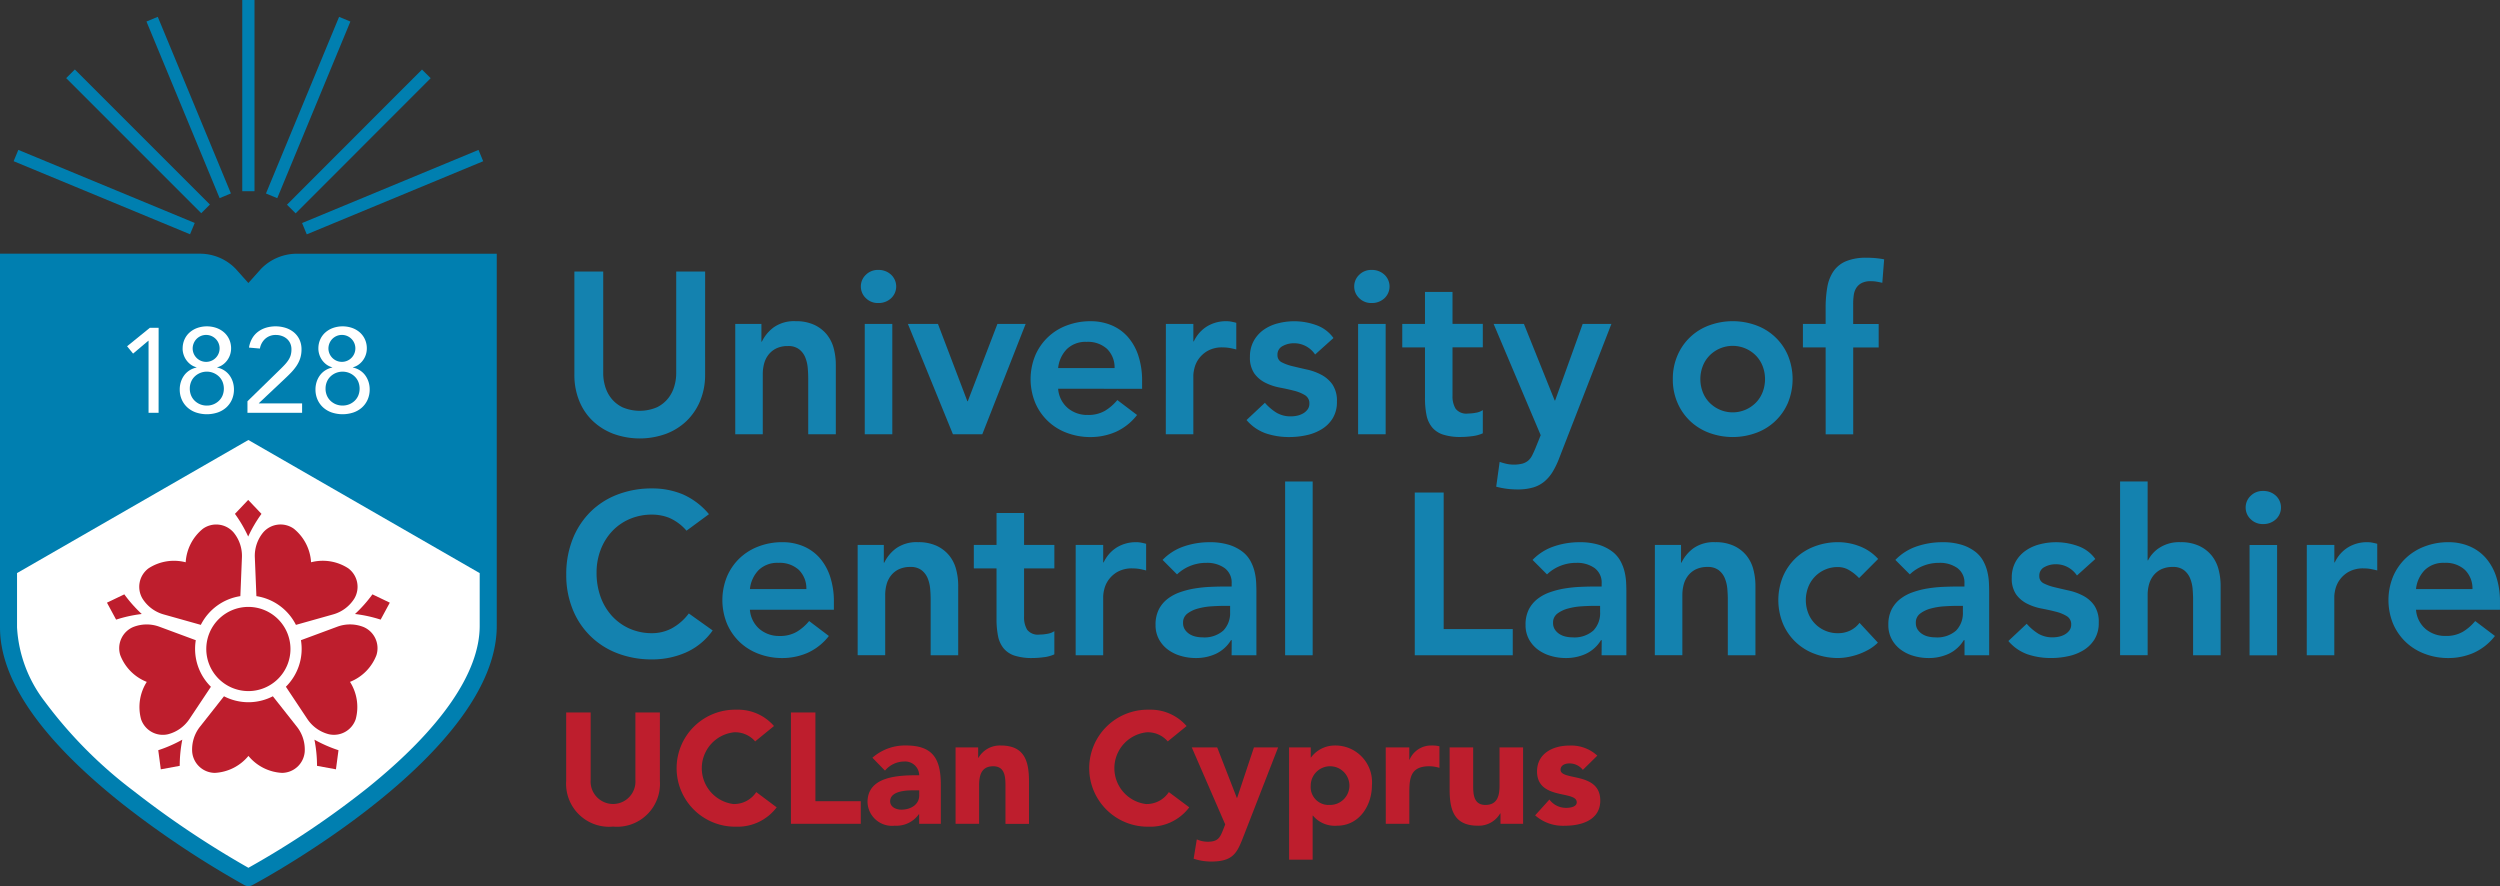
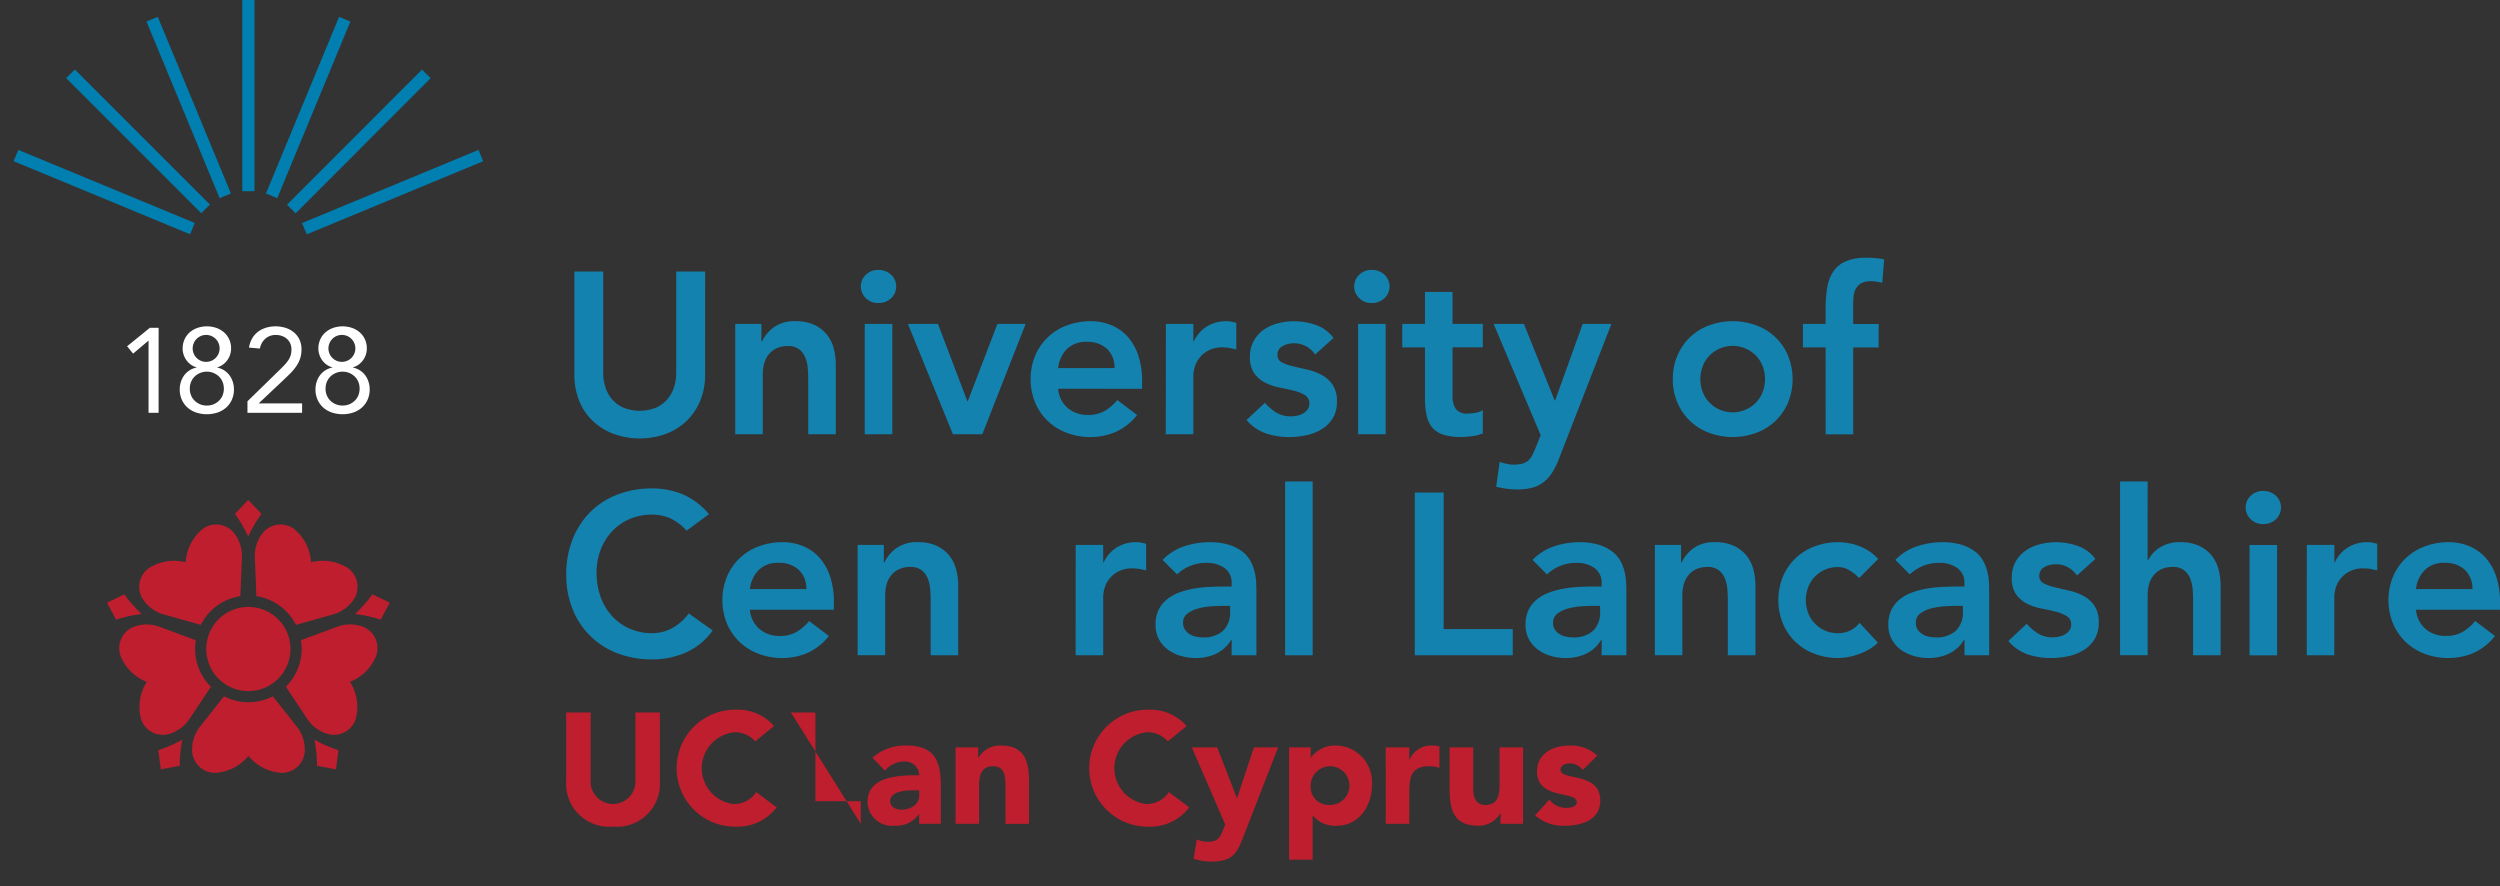
<svg xmlns="http://www.w3.org/2000/svg" id="Logo_-_Colour" data-name="Logo - Colour" width="237" height="84" viewBox="0 0 237 84">
  <rect x="0" y="0" width="237" height="84" fill="#333333" stroke="none" />
  <defs>
    <clipPath id="clip-path">
      <rect id="Rectangle_1336" data-name="Rectangle 1336" width="237" height="84" fill="none" />
    </clipPath>
  </defs>
  <g id="Group_2" data-name="Group 2" clip-path="url(#clip-path)">
-     <path id="Path_438" data-name="Path 438" d="M28.15,31.024a4.747,4.747,0,0,0-3.4,1.43L23.546,33.8,22.31,32.421a4.729,4.729,0,0,0-3.369-1.4H0V66.447C0,71.456,3.929,77.1,11.676,83.234a89.78,89.78,0,0,0,11.487,7.641.8.8,0,0,0,.383.1.814.814,0,0,0,.38-.095c.946-.506,23.166-12.518,23.166-24.571V31.024Z" transform="translate(0 -6.971)" fill="#007fb0" />
-     <path id="Path_439" data-name="Path 439" d="M2.087,66.417v5.147a12.655,12.655,0,0,0,2.642,7.048,41.888,41.888,0,0,0,8.421,8.469,89.089,89.089,0,0,0,10.871,7.275,84.48,84.48,0,0,0,11.3-7.579c6.951-5.6,10.626-10.913,10.626-15.356v-5L24.018,53.8Z" transform="translate(-0.472 -12.089)" fill="#fff" />
    <path id="Path_440" data-name="Path 440" d="M18.552,48.141H17.6V41.31h-.023l-1.444,1.218-.568-.695,2.16-1.753h.83Z" transform="translate(-3.517 -9.006)" fill="#fff" />
    <path id="Path_441" data-name="Path 441" d="M22.292,42.01a2.063,2.063,0,0,1,.176-.865,1.944,1.944,0,0,1,.483-.66,2.223,2.223,0,0,1,.728-.427,2.771,2.771,0,0,1,1.819,0,2.227,2.227,0,0,1,.727.427,1.955,1.955,0,0,1,.483.66,2.063,2.063,0,0,1,.176.865,1.887,1.887,0,0,1-.091.569,1.877,1.877,0,0,1-.677.946,1.581,1.581,0,0,1-.551.261v.022a2.049,2.049,0,0,1,.659.267,1.888,1.888,0,0,1,.5.461,2.184,2.184,0,0,1,.318.62,2.333,2.333,0,0,1,.113.723,2.36,2.36,0,0,1-.2.985,2.194,2.194,0,0,1-.545.746,2.363,2.363,0,0,1-.819.467,3.262,3.262,0,0,1-2.012,0,2.352,2.352,0,0,1-.818-.467,2.186,2.186,0,0,1-.546-.746,2.36,2.36,0,0,1-.2-.985,2.311,2.311,0,0,1,.114-.723,2.145,2.145,0,0,1,.318-.62,1.873,1.873,0,0,1,.5-.461,2.042,2.042,0,0,1,.659-.267v-.022a1.591,1.591,0,0,1-.552-.261,1.891,1.891,0,0,1-.414-.422,1.92,1.92,0,0,1-.353-1.093m.682,3.8a1.649,1.649,0,0,0,.125.649,1.493,1.493,0,0,0,.347.506,1.626,1.626,0,0,0,1.142.45,1.638,1.638,0,0,0,.631-.119,1.655,1.655,0,0,0,.511-.33,1.506,1.506,0,0,0,.348-.506,1.752,1.752,0,0,0,0-1.3,1.509,1.509,0,0,0-.348-.507,1.664,1.664,0,0,0-2.284,0,1.5,1.5,0,0,0-.347.507,1.644,1.644,0,0,0-.125.649m.273-3.757a1.277,1.277,0,1,0,.369-.956,1.309,1.309,0,0,0-.369.956" transform="translate(-4.976 -8.967)" fill="#fff" />
    <path id="Path_442" data-name="Path 442" d="M30.308,47.008l3.034-2.96q.284-.273.5-.506a3.337,3.337,0,0,0,.358-.455,1.742,1.742,0,0,0,.211-.462,1.938,1.938,0,0,0,.067-.535,1.365,1.365,0,0,0-.113-.569,1.276,1.276,0,0,0-.313-.427,1.428,1.428,0,0,0-.466-.272,1.653,1.653,0,0,0-.574-.1A1.465,1.465,0,0,0,32,41.077a1.622,1.622,0,0,0-.512.933l-1.034-.091a2.511,2.511,0,0,1,.3-.871,2.08,2.08,0,0,1,.557-.632,2.468,2.468,0,0,1,.755-.381,3.206,3.206,0,0,1,1.853.012,2.372,2.372,0,0,1,.778.415,2,2,0,0,1,.535.684,2.149,2.149,0,0,1,.2.944,2.7,2.7,0,0,1-.13.865,2.908,2.908,0,0,1-.353.712,4.808,4.808,0,0,1-.5.615q-.279.291-.585.575L31.388,47.19v.022h4.1V48.1H30.308Z" transform="translate(-6.849 -8.967)" fill="#fff" />
    <path id="Path_443" data-name="Path 443" d="M38.915,42.01a2.063,2.063,0,0,1,.176-.865,1.946,1.946,0,0,1,.484-.66,2.219,2.219,0,0,1,.727-.427,2.771,2.771,0,0,1,1.819,0,2.227,2.227,0,0,1,.727.427,1.955,1.955,0,0,1,.483.66,2.063,2.063,0,0,1,.176.865,1.888,1.888,0,0,1-.768,1.515,1.581,1.581,0,0,1-.551.261v.022a2.049,2.049,0,0,1,.659.267,1.888,1.888,0,0,1,.5.461,2.183,2.183,0,0,1,.318.62,2.333,2.333,0,0,1,.113.723,2.36,2.36,0,0,1-.2.985,2.194,2.194,0,0,1-.545.746,2.367,2.367,0,0,1-.818.467,3.265,3.265,0,0,1-2.012,0,2.353,2.353,0,0,1-.818-.467,2.186,2.186,0,0,1-.546-.746,2.36,2.36,0,0,1-.2-.985,2.311,2.311,0,0,1,.114-.723,2.127,2.127,0,0,1,.319-.62,1.861,1.861,0,0,1,.5-.461,2.031,2.031,0,0,1,.659-.267v-.022a1.6,1.6,0,0,1-.552-.261,1.891,1.891,0,0,1-.414-.422,1.927,1.927,0,0,1-.352-1.093m.681,3.8a1.649,1.649,0,0,0,.125.649,1.493,1.493,0,0,0,.347.506,1.65,1.65,0,0,0,.512.33,1.726,1.726,0,0,0,1.262,0,1.655,1.655,0,0,0,.511-.33,1.506,1.506,0,0,0,.348-.506,1.752,1.752,0,0,0,0-1.3,1.509,1.509,0,0,0-.348-.507,1.635,1.635,0,0,0-1.142-.45,1.639,1.639,0,0,0-1.142.45,1.5,1.5,0,0,0-.347.507,1.644,1.644,0,0,0-.125.649m.273-3.757a1.277,1.277,0,1,0,.369-.956,1.309,1.309,0,0,0-.369.956" transform="translate(-8.732 -8.967)" fill="#fff" />
    <rect id="Rectangle_1328" data-name="Rectangle 1328" width="18.101" height="1.161" transform="matrix(0.924, -0.383, 0.383, 0.924, 28.637, 21.144)" fill="#007fb0" />
    <rect id="Rectangle_1329" data-name="Rectangle 1329" width="18.112" height="1.161" transform="translate(27.205 19.406) rotate(-45.027)" fill="#007fb0" />
    <rect id="Rectangle_1330" data-name="Rectangle 1330" width="18.122" height="1.159" transform="translate(25.213 18.343) rotate(-67.51)" fill="#007fb0" />
    <rect id="Rectangle_1331" data-name="Rectangle 1331" width="1.159" height="18.126" transform="translate(22.967)" fill="#007fb0" />
    <rect id="Rectangle_1332" data-name="Rectangle 1332" width="1.16" height="18.122" transform="translate(13.885 2.04) rotate(-22.5)" fill="#007fb0" />
    <rect id="Rectangle_1333" data-name="Rectangle 1333" width="1.161" height="18.112" transform="matrix(0.707, -0.707, 0.707, 0.707, 6.274, 7.407)" fill="#007fb0" />
    <rect id="Rectangle_1334" data-name="Rectangle 1334" width="1.161" height="18.101" transform="translate(1.293 15.282) rotate(-67.501)" fill="#007fb0" />
    <g id="Group_924" data-name="Group 924" transform="translate(10.14 47.392)">
      <path id="Path_444" data-name="Path 444" d="M19.384,91.443l.241,1.812,1.794-.33a12.794,12.794,0,0,1,.245-2.482,12.759,12.759,0,0,1-2.281,1" transform="translate(-14.521 -67.715)" fill="#be1e2d" />
      <path id="Path_445" data-name="Path 445" d="M14.747,72.675l-1.646.789.868,1.608a12.68,12.68,0,0,1,2.432-.533h0a12.742,12.742,0,0,1-1.655-1.864" transform="translate(-13.101 -63.723)" fill="#be1e2d" />
      <path id="Path_446" data-name="Path 446" d="M28.774,62.451l1.258-1.323,1.259,1.323A12.838,12.838,0,0,0,30.032,64.6a12.742,12.742,0,0,0-1.258-2.152" transform="translate(-16.643 -61.128)" fill="#be1e2d" />
      <path id="Path_447" data-name="Path 447" d="M45.132,72.675l1.646.789-.868,1.608a12.677,12.677,0,0,0-2.433-.533,12.79,12.79,0,0,0,1.655-1.864" transform="translate(-19.965 -63.723)" fill="#be1e2d" />
      <path id="Path_448" data-name="Path 448" d="M40.792,91.443l-.241,1.812-1.794-.33a12.814,12.814,0,0,0-.246-2.482,12.759,12.759,0,0,0,2.281,1" transform="translate(-18.843 -67.715)" fill="#be1e2d" />
      <path id="Path_449" data-name="Path 449" d="M31.36,70.927a5.053,5.053,0,0,1,3.747,2.724l3.53-.993a3.476,3.476,0,0,0,2.006-1.5,2.183,2.183,0,0,0-.575-2.869,4.423,4.423,0,0,0-3.52-.574l-.005.006,0-.006a4.44,4.44,0,0,0-1.632-3.177,2.176,2.176,0,0,0-2.9.34,3.489,3.489,0,0,0-.8,2.374Z" transform="translate(-17.193 -61.805)" fill="#be1e2d" />
      <path id="Path_450" data-name="Path 450" d="M19.36,72.658l3.53.992a5.052,5.052,0,0,1,3.748-2.723l.149-3.673a3.489,3.489,0,0,0-.8-2.374,2.175,2.175,0,0,0-2.9-.34,4.435,4.435,0,0,0-1.632,3.176l0,.007,0-.006a4.418,4.418,0,0,0-3.521.574,2.182,2.182,0,0,0-.574,2.869,3.478,3.478,0,0,0,2.006,1.5" transform="translate(-13.992 -61.805)" fill="#be1e2d" />
      <path id="Path_451" data-name="Path 451" d="M31.181,85.138a5.043,5.043,0,0,1-4.633,0l-2.271,2.879a3.486,3.486,0,0,0-.744,2.393A2.178,2.178,0,0,0,25.682,92.4a4.421,4.421,0,0,0,3.184-1.609v0A4.421,4.421,0,0,0,32.052,92.4,2.178,2.178,0,0,0,34.2,90.414a3.486,3.486,0,0,0-.744-2.393Z" transform="translate(-15.454 -66.523)" fill="#be1e2d" />
      <path id="Path_452" data-name="Path 452" d="M42.384,76.6a3.47,3.47,0,0,0-2.5-.03l-3.442,1.276a5.05,5.05,0,0,1-1.427,4.413l2.032,3.055a3.475,3.475,0,0,0,2.042,1.448,2.177,2.177,0,0,0,2.547-1.434,4.441,4.441,0,0,0-.543-3.531l-.008,0,.008,0A4.428,4.428,0,0,0,43.6,79.263,2.182,2.182,0,0,0,42.384,76.6" transform="translate(-18.053 -64.548)" fill="#be1e2d" />
      <path id="Path_453" data-name="Path 453" d="M21.8,78.67a5.053,5.053,0,0,1,.067-.822l-3.441-1.275a3.468,3.468,0,0,0-2.5.029,2.182,2.182,0,0,0-1.219,2.66A4.428,4.428,0,0,0,17.22,81.8l.007,0-.007,0a4.44,4.44,0,0,0-.543,3.531,2.178,2.178,0,0,0,2.547,1.434,3.479,3.479,0,0,0,2.041-1.448L23.3,82.262A5.048,5.048,0,0,1,21.8,78.67" transform="translate(-13.446 -64.548)" fill="#be1e2d" />
      <path id="Path_454" data-name="Path 454" d="M25.266,78.186a3.99,3.99,0,1,1,3.99,4,3.993,3.993,0,0,1-3.99-4" transform="translate(-15.85 -64.063)" fill="#be1e2d" />
    </g>
    <path id="Path_455" data-name="Path 455" d="M82.739,42.965a6.372,6.372,0,0,1-.478,2.517,5.656,5.656,0,0,1-1.3,1.906A5.742,5.742,0,0,1,79,48.6a7.324,7.324,0,0,1-4.917,0,5.846,5.846,0,0,1-1.968-1.209,5.423,5.423,0,0,1-1.3-1.906,6.468,6.468,0,0,1-.468-2.517V33.2H73.08v9.675a4.394,4.394,0,0,0,.174,1.187,3.34,3.34,0,0,0,.576,1.144,3.087,3.087,0,0,0,1.067.861,4.159,4.159,0,0,0,3.285,0,3.084,3.084,0,0,0,1.066-.861,3.342,3.342,0,0,0,.577-1.144A4.425,4.425,0,0,0,80,42.878V33.2h2.741Z" transform="translate(-15.895 -7.461)" fill="#1482af" />
    <path id="Path_456" data-name="Path 456" d="M90.052,39.535h2.48v1.678h.043a3.675,3.675,0,0,1,1.131-1.362,3.348,3.348,0,0,1,2.067-.577,4.093,4.093,0,0,1,1.773.348,3.366,3.366,0,0,1,1.186.915,3.485,3.485,0,0,1,.653,1.308,6.09,6.09,0,0,1,.2,1.547v6.6H96.969V44.7q0-.435-.043-.969a3.489,3.489,0,0,0-.228-1,1.865,1.865,0,0,0-.577-.784,1.649,1.649,0,0,0-1.066-.316,2.492,2.492,0,0,0-1.1.218,2.116,2.116,0,0,0-.74.588,2.345,2.345,0,0,0-.424.85,3.811,3.811,0,0,0-.13,1v5.709H90.052Z" transform="translate(-20.35 -8.825)" fill="#1482af" />
    <path id="Path_457" data-name="Path 457" d="M105.436,34.574a1.5,1.5,0,0,1,.468-1.1,1.606,1.606,0,0,1,1.186-.468,1.723,1.723,0,0,1,1.207.447,1.53,1.53,0,0,1,0,2.244,1.724,1.724,0,0,1-1.207.447,1.6,1.6,0,0,1-1.186-.469,1.505,1.505,0,0,1-.468-1.1m.37,3.552h2.611V48.586h-2.611Z" transform="translate(-23.827 -7.417)" fill="#1482af" />
    <path id="Path_458" data-name="Path 458" d="M111.2,39.611h2.849l2.785,7.321h.044l2.806-7.321h2.676L118.252,50.07h-2.784Z" transform="translate(-25.13 -8.901)" fill="#1482af" />
    <path id="Path_459" data-name="Path 459" d="M128.837,45.679a2.654,2.654,0,0,0,.913,1.83,2.851,2.851,0,0,0,1.892.654,3.117,3.117,0,0,0,1.642-.4,4.592,4.592,0,0,0,1.164-1.013l1.871,1.416a5.3,5.3,0,0,1-2.046,1.613,6.016,6.016,0,0,1-2.371.48,6.261,6.261,0,0,1-2.218-.392,5.189,5.189,0,0,1-3.013-2.844,5.927,5.927,0,0,1,0-4.511,5.2,5.2,0,0,1,3.013-2.844,6.26,6.26,0,0,1,2.218-.392,5.073,5.073,0,0,1,1.99.381,4.268,4.268,0,0,1,1.545,1.1,5.1,5.1,0,0,1,1,1.775,7.551,7.551,0,0,1,.359,2.43v.719Zm5.351-1.961a2.468,2.468,0,0,0-.718-1.82,2.693,2.693,0,0,0-1.937-.664,2.537,2.537,0,0,0-1.86.675,3.013,3.013,0,0,0-.837,1.809Z" transform="translate(-28.525 -8.825)" fill="#1482af" />
    <path id="Path_460" data-name="Path 460" d="M142.794,39.535H145.4v1.656h.043a3.276,3.276,0,0,1,1.239-1.416,3.434,3.434,0,0,1,1.85-.5,2.463,2.463,0,0,1,.468.043c.152.029.307.065.468.109v2.528q-.327-.087-.642-.143a3.784,3.784,0,0,0-.62-.053,2.8,2.8,0,0,0-1.468.337,2.678,2.678,0,0,0-.848.774,2.568,2.568,0,0,0-.392.871,3.305,3.305,0,0,0-.1.654v5.6h-2.611Z" transform="translate(-32.269 -8.825)" fill="#1482af" />
    <path id="Path_461" data-name="Path 461" d="M159.172,42.433a2.389,2.389,0,0,0-2.045-1.068,2.184,2.184,0,0,0-1.022.261.89.89,0,0,0-.5.85.732.732,0,0,0,.414.7,4.481,4.481,0,0,0,1.044.371q.63.154,1.359.316a5.344,5.344,0,0,1,1.36.5,2.993,2.993,0,0,1,1.045.926,2.768,2.768,0,0,1,.413,1.613,2.917,2.917,0,0,1-.4,1.579,3.148,3.148,0,0,1-1.045,1.035,4.6,4.6,0,0,1-1.446.567,7.587,7.587,0,0,1-1.61.174,6.9,6.9,0,0,1-2.241-.349,4.251,4.251,0,0,1-1.827-1.264l1.741-1.634a4.916,4.916,0,0,0,1.077.926,2.6,2.6,0,0,0,1.4.359,2.81,2.81,0,0,0,.587-.065,1.881,1.881,0,0,0,.566-.218,1.345,1.345,0,0,0,.424-.381.9.9,0,0,0,.163-.534.887.887,0,0,0-.413-.806,3.7,3.7,0,0,0-1.045-.426q-.63-.163-1.359-.3a5.234,5.234,0,0,1-1.36-.457,2.857,2.857,0,0,1-1.044-.883,2.614,2.614,0,0,1-.413-1.568,3.064,3.064,0,0,1,.359-1.515,3.183,3.183,0,0,1,.946-1.057,4.091,4.091,0,0,1,1.349-.609,6.148,6.148,0,0,1,3.611.163,3.385,3.385,0,0,1,1.653,1.231Z" transform="translate(-34.5 -8.825)" fill="#1482af" />
    <path id="Path_462" data-name="Path 462" d="M165.862,34.574a1.5,1.5,0,0,1,.467-1.1,1.606,1.606,0,0,1,1.185-.468,1.725,1.725,0,0,1,1.207.447,1.529,1.529,0,0,1,0,2.244,1.725,1.725,0,0,1-1.207.447,1.6,1.6,0,0,1-1.185-.469,1.5,1.5,0,0,1-.467-1.1m.369,3.552h2.611V48.586h-2.611Z" transform="translate(-37.482 -7.417)" fill="#1482af" />
    <path id="Path_463" data-name="Path 463" d="M171.747,40.955V38.732H173.9V35.7h2.61v3.028h2.872v2.223h-2.872v4.576a2.273,2.273,0,0,0,.294,1.242,1.284,1.284,0,0,0,1.164.458,4.192,4.192,0,0,0,.761-.077,1.59,1.59,0,0,0,.653-.25v2.2a3.381,3.381,0,0,1-1.012.272,8.545,8.545,0,0,1-1.055.076,5.326,5.326,0,0,1-1.708-.229,2.254,2.254,0,0,1-1.044-.7,2.651,2.651,0,0,1-.522-1.166,8.167,8.167,0,0,1-.141-1.613V40.955Z" transform="translate(-38.812 -8.023)" fill="#1482af" />
    <path id="Path_464" data-name="Path 464" d="M182.936,39.611h2.872l2.915,7.256h.043l2.611-7.256H194.1l-4.938,12.7a8.012,8.012,0,0,1-.62,1.3,3.733,3.733,0,0,1-.794.937,2.994,2.994,0,0,1-1.077.567,5.256,5.256,0,0,1-1.491.185,7.748,7.748,0,0,1-2-.261l.327-2.354a5.493,5.493,0,0,0,.642.185,3.118,3.118,0,0,0,.685.076,3.2,3.2,0,0,0,.8-.087,1.464,1.464,0,0,0,.556-.273,1.49,1.49,0,0,0,.381-.479q.152-.294.327-.708l.5-1.242Z" transform="translate(-41.34 -8.901)" fill="#1482af" />
    <path id="Path_465" data-name="Path 465" d="M204.885,44.764a5.528,5.528,0,0,1,.447-2.255,5.187,5.187,0,0,1,3.012-2.843,6.458,6.458,0,0,1,4.437,0,5.191,5.191,0,0,1,3.013,2.843,5.928,5.928,0,0,1,0,4.511,5.191,5.191,0,0,1-3.013,2.843,6.458,6.458,0,0,1-4.437,0,5.314,5.314,0,0,1-1.806-1.111,5.255,5.255,0,0,1-1.207-1.732,5.53,5.53,0,0,1-.447-2.255m2.611,0a3.407,3.407,0,0,0,.207,1.177,2.941,2.941,0,0,0,.609,1,3.084,3.084,0,0,0,4.5,0,2.951,2.951,0,0,0,.608-1,3.442,3.442,0,0,0,0-2.354,2.958,2.958,0,0,0-.608-1,3.083,3.083,0,0,0-4.5,0,2.948,2.948,0,0,0-.609,1,3.413,3.413,0,0,0-.207,1.177" transform="translate(-46.301 -8.825)" fill="#1482af" />
    <path id="Path_466" data-name="Path 466" d="M222.971,40.014h-2.154V37.791h2.154V36.31a11.652,11.652,0,0,1,.152-1.972,3.863,3.863,0,0,1,.576-1.515,2.72,2.72,0,0,1,1.186-.97,4.933,4.933,0,0,1,1.98-.337,8.494,8.494,0,0,1,1.653.152l-.174,2.223c-.189-.043-.37-.079-.543-.109a3.445,3.445,0,0,0-.544-.043,1.85,1.85,0,0,0-.87.175,1.324,1.324,0,0,0-.512.468,1.7,1.7,0,0,0-.239.686,6.006,6.006,0,0,0-.054.828v1.9H228v2.223h-2.415v8.237h-2.611Z" transform="translate(-49.901 -7.082)" fill="#1482af" />
    <path id="Path_467" data-name="Path 467" d="M80.755,63.729a4.579,4.579,0,0,0-1.642-1.22,4.435,4.435,0,0,0-1.6-.305,5.323,5.323,0,0,0-2.165.426A4.953,4.953,0,0,0,73.685,63.8a5.349,5.349,0,0,0-1.077,1.754,6.039,6.039,0,0,0-.38,2.157A6.655,6.655,0,0,0,72.608,70a5.371,5.371,0,0,0,1.077,1.809,5.013,5.013,0,0,0,1.664,1.2,5.225,5.225,0,0,0,2.165.436A3.971,3.971,0,0,0,79.33,73a4.961,4.961,0,0,0,1.642-1.427l2.262,1.613a6.17,6.17,0,0,1-2.545,2.092,7.923,7.923,0,0,1-3.2.653,8.991,8.991,0,0,1-3.273-.577,7.349,7.349,0,0,1-4.254-4.173,8.586,8.586,0,0,1-.608-3.29,8.956,8.956,0,0,1,.608-3.366,7.546,7.546,0,0,1,1.687-2.582A7.392,7.392,0,0,1,74.218,60.3a8.99,8.99,0,0,1,3.273-.578,7.493,7.493,0,0,1,2.9.556,6.776,6.776,0,0,1,2.491,1.885Z" transform="translate(-15.673 -13.419)" fill="#1482af" />
    <path id="Path_468" data-name="Path 468" d="M91.086,72.7A2.655,2.655,0,0,0,92,74.533a2.855,2.855,0,0,0,1.892.654,3.11,3.11,0,0,0,1.642-.4A4.557,4.557,0,0,0,96.7,73.771l1.871,1.416A5.3,5.3,0,0,1,96.524,76.8a6.017,6.017,0,0,1-2.371.48,6.245,6.245,0,0,1-2.219-.393,5.3,5.3,0,0,1-1.805-1.111,5.245,5.245,0,0,1-1.207-1.732,5.918,5.918,0,0,1,0-4.511A5.237,5.237,0,0,1,90.129,67.8a5.316,5.316,0,0,1,1.805-1.112,6.261,6.261,0,0,1,2.219-.392,5.075,5.075,0,0,1,1.99.381,4.282,4.282,0,0,1,1.545,1.1,5.115,5.115,0,0,1,1,1.776,7.553,7.553,0,0,1,.358,2.43V72.7Zm5.352-1.961a2.468,2.468,0,0,0-.718-1.82,2.69,2.69,0,0,0-1.936-.664,2.534,2.534,0,0,0-1.86.675,3.018,3.018,0,0,0-.838,1.809Z" transform="translate(-19.994 -14.897)" fill="#1482af" />
    <path id="Path_469" data-name="Path 469" d="M105.044,66.557h2.48v1.678h.043a3.668,3.668,0,0,1,1.131-1.362,3.351,3.351,0,0,1,2.067-.577,4.094,4.094,0,0,1,1.773.348,3.356,3.356,0,0,1,1.185.915,3.471,3.471,0,0,1,.653,1.309,6.046,6.046,0,0,1,.2,1.547v6.6h-2.612v-5.3c0-.29-.014-.614-.043-.97a3.461,3.461,0,0,0-.228-1,1.869,1.869,0,0,0-.577-.784,1.65,1.65,0,0,0-1.067-.316,2.478,2.478,0,0,0-1.1.219,2.115,2.115,0,0,0-.741.588,2.362,2.362,0,0,0-.423.85,3.815,3.815,0,0,0-.13,1v5.709h-2.611Z" transform="translate(-23.738 -14.897)" fill="#1482af" />
-     <path id="Path_470" data-name="Path 470" d="M119.272,67.978V65.755h2.153V62.727h2.611v3.028h2.872v2.223h-2.872v4.577a2.27,2.27,0,0,0,.294,1.241,1.287,1.287,0,0,0,1.165.457,4.252,4.252,0,0,0,.76-.075,1.6,1.6,0,0,0,.652-.251v2.2a3.328,3.328,0,0,1-1.012.273,8.393,8.393,0,0,1-1.055.076,5.327,5.327,0,0,1-1.707-.229,2.252,2.252,0,0,1-1.045-.7,2.65,2.65,0,0,1-.522-1.166,8.222,8.222,0,0,1-.142-1.613V67.978Z" transform="translate(-26.954 -14.095)" fill="#1482af" />
    <path id="Path_471" data-name="Path 471" d="M131.746,66.557h2.61v1.656h.044a3.28,3.28,0,0,1,1.239-1.416,3.434,3.434,0,0,1,1.85-.5,2.463,2.463,0,0,1,.468.043c.152.029.307.065.468.109v2.528q-.327-.087-.642-.143a3.785,3.785,0,0,0-.62-.053,2.811,2.811,0,0,0-1.468.337,2.688,2.688,0,0,0-.848.774,2.575,2.575,0,0,0-.392.871,3.323,3.323,0,0,0-.1.654v5.6h-2.61Z" transform="translate(-29.772 -14.897)" fill="#1482af" />
    <path id="Path_472" data-name="Path 472" d="M148.749,75.579h-.065a3.353,3.353,0,0,1-1.436,1.3,4.494,4.494,0,0,1-1.914.4,5.061,5.061,0,0,1-1.4-.2,3.77,3.77,0,0,1-1.218-.588,2.99,2.99,0,0,1-.859-.98,2.785,2.785,0,0,1-.327-1.373,3.174,3.174,0,0,1,.3-1.449,2.978,2.978,0,0,1,.816-1,4.138,4.138,0,0,1,1.186-.643,8.027,8.027,0,0,1,1.4-.36,12.419,12.419,0,0,1,1.468-.153c.492-.022.957-.033,1.392-.033h.652v-.284a1.7,1.7,0,0,0-.674-1.471,2.849,2.849,0,0,0-1.718-.49,4.031,4.031,0,0,0-1.545.294,3.919,3.919,0,0,0-1.241.8l-1.37-1.372a5.058,5.058,0,0,1,2.034-1.285,7.463,7.463,0,0,1,2.4-.393,6.057,6.057,0,0,1,1.871.25,4.144,4.144,0,0,1,1.262.643,2.857,2.857,0,0,1,.772.9,4.236,4.236,0,0,1,.392,1.036,5.682,5.682,0,0,1,.141,1.013c.014.326.022.614.022.861v6.013h-2.35Zm-.152-3.246h-.543q-.546,0-1.218.043a6.388,6.388,0,0,0-1.273.207,2.892,2.892,0,0,0-1.012.479,1.047,1.047,0,0,0-.413.882,1.116,1.116,0,0,0,.163.621,1.47,1.47,0,0,0,.424.426,1.765,1.765,0,0,0,.587.25,2.841,2.841,0,0,0,.652.077,2.711,2.711,0,0,0,1.991-.644,2.375,2.375,0,0,0,.642-1.754Z" transform="translate(-31.983 -14.897)" fill="#1482af" />
    <rect id="Rectangle_1335" data-name="Rectangle 1335" width="2.611" height="16.473" transform="translate(121.83 45.646)" fill="#1482af" />
    <path id="Path_473" data-name="Path 473" d="M173.278,60.226h2.741V73.168h6.548v2.485h-9.289Z" transform="translate(-39.158 -13.533)" fill="#1482af" />
    <path id="Path_474" data-name="Path 474" d="M194.064,75.579H194a3.355,3.355,0,0,1-1.435,1.3,4.5,4.5,0,0,1-1.915.4,5.061,5.061,0,0,1-1.4-.2,3.778,3.778,0,0,1-1.218-.588,3,3,0,0,1-.859-.98,2.786,2.786,0,0,1-.327-1.373,3.164,3.164,0,0,1,.3-1.449,2.959,2.959,0,0,1,.816-1,4.123,4.123,0,0,1,1.185-.643,8.026,8.026,0,0,1,1.4-.36,12.419,12.419,0,0,1,1.468-.153c.492-.022.957-.033,1.392-.033h.652v-.284a1.7,1.7,0,0,0-.675-1.471,2.849,2.849,0,0,0-1.718-.49,4.034,4.034,0,0,0-1.545.294,3.928,3.928,0,0,0-1.241.8l-1.37-1.372a5.059,5.059,0,0,1,2.034-1.285,7.463,7.463,0,0,1,2.4-.393,6.048,6.048,0,0,1,1.87.25,4.121,4.121,0,0,1,1.262.643,2.856,2.856,0,0,1,.772.9,4.236,4.236,0,0,1,.392,1.036,5.679,5.679,0,0,1,.141,1.013c.014.326.022.614.022.861v6.013h-2.349Zm-.152-3.246h-.543q-.545,0-1.218.043a6.371,6.371,0,0,0-1.272.207,2.9,2.9,0,0,0-1.012.479,1.047,1.047,0,0,0-.413.882,1.116,1.116,0,0,0,.163.621,1.47,1.47,0,0,0,.424.426,1.772,1.772,0,0,0,.587.25,2.846,2.846,0,0,0,.653.077,2.711,2.711,0,0,0,1.991-.644,2.375,2.375,0,0,0,.642-1.754Z" transform="translate(-42.223 -14.897)" fill="#1482af" />
    <path id="Path_475" data-name="Path 475" d="M202.685,66.557h2.48v1.678h.043a3.667,3.667,0,0,1,1.131-1.362,3.351,3.351,0,0,1,2.067-.577,4.092,4.092,0,0,1,1.773.348,3.359,3.359,0,0,1,1.186.915,3.482,3.482,0,0,1,.653,1.309,6.079,6.079,0,0,1,.2,1.547v6.6H209.6v-5.3c0-.29-.015-.614-.043-.97a3.543,3.543,0,0,0-.229-1,1.87,1.87,0,0,0-.577-.784,1.649,1.649,0,0,0-1.066-.316,2.481,2.481,0,0,0-1.1.219,2.105,2.105,0,0,0-.74.588,2.351,2.351,0,0,0-.424.85,3.815,3.815,0,0,0-.13,1v5.709h-2.611Z" transform="translate(-45.803 -14.897)" fill="#1482af" />
    <path id="Path_476" data-name="Path 476" d="M225.459,69.7a4.173,4.173,0,0,0-.957-.763,2.056,2.056,0,0,0-1.022-.283,2.98,2.98,0,0,0-2.252.958,2.953,2.953,0,0,0-.609,1,3.452,3.452,0,0,0,0,2.353,2.938,2.938,0,0,0,.609,1,2.977,2.977,0,0,0,2.252.959,2.583,2.583,0,0,0,1.131-.25,2.456,2.456,0,0,0,.892-.73l1.74,1.874a4,4,0,0,1-.9.676,6.076,6.076,0,0,1-1.033.457,6.421,6.421,0,0,1-1,.25,5.311,5.311,0,0,1-.827.076,6.241,6.241,0,0,1-2.218-.392,5.191,5.191,0,0,1-3.013-2.843,5.925,5.925,0,0,1,0-4.51,5.253,5.253,0,0,1,1.207-1.733,5.331,5.331,0,0,1,1.807-1.112,6.257,6.257,0,0,1,2.218-.392,5.671,5.671,0,0,1,2.012.381,4.579,4.579,0,0,1,1.772,1.209Z" transform="translate(-49.22 -14.897)" fill="#1482af" />
    <path id="Path_477" data-name="Path 477" d="M238.5,75.579h-.066a3.355,3.355,0,0,1-1.435,1.3,4.5,4.5,0,0,1-1.915.4,5.061,5.061,0,0,1-1.4-.2,3.778,3.778,0,0,1-1.218-.588,3,3,0,0,1-.859-.98,2.786,2.786,0,0,1-.327-1.373,3.164,3.164,0,0,1,.3-1.449,2.959,2.959,0,0,1,.816-1,4.124,4.124,0,0,1,1.185-.643,8.027,8.027,0,0,1,1.4-.36,12.418,12.418,0,0,1,1.468-.153c.492-.022.957-.033,1.392-.033h.652v-.284a1.7,1.7,0,0,0-.675-1.471,2.85,2.85,0,0,0-1.718-.49,4.034,4.034,0,0,0-1.545.294,3.928,3.928,0,0,0-1.241.8l-1.37-1.372a5.058,5.058,0,0,1,2.034-1.285,7.462,7.462,0,0,1,2.4-.393,6.048,6.048,0,0,1,1.87.25,4.121,4.121,0,0,1,1.262.643,2.857,2.857,0,0,1,.772.9,4.236,4.236,0,0,1,.392,1.036,5.682,5.682,0,0,1,.141,1.013c.014.326.022.614.022.861v6.013H238.5Zm-.152-3.246H237.8q-.545,0-1.218.043a6.37,6.37,0,0,0-1.272.207,2.9,2.9,0,0,0-1.012.479,1.047,1.047,0,0,0-.413.882,1.116,1.116,0,0,0,.163.621,1.47,1.47,0,0,0,.424.426,1.773,1.773,0,0,0,.587.25,2.846,2.846,0,0,0,.653.077,2.711,2.711,0,0,0,1.991-.644,2.375,2.375,0,0,0,.642-1.754Z" transform="translate(-52.264 -14.897)" fill="#1482af" />
    <path id="Path_478" data-name="Path 478" d="M252.482,69.455a2.389,2.389,0,0,0-2.045-1.068,2.176,2.176,0,0,0-1.023.262.887.887,0,0,0-.5.849.734.734,0,0,0,.414.7,4.545,4.545,0,0,0,1.043.371q.63.152,1.36.316a5.287,5.287,0,0,1,1.36.5,2.98,2.98,0,0,1,1.044.925,2.767,2.767,0,0,1,.413,1.613,2.926,2.926,0,0,1-.4,1.58,3.167,3.167,0,0,1-1.045,1.034,4.611,4.611,0,0,1-1.446.567,7.593,7.593,0,0,1-1.61.174,6.9,6.9,0,0,1-2.241-.349,4.251,4.251,0,0,1-1.827-1.264l1.74-1.634a4.955,4.955,0,0,0,1.077.926,2.6,2.6,0,0,0,1.4.36,2.773,2.773,0,0,0,.587-.066,1.884,1.884,0,0,0,.565-.218,1.355,1.355,0,0,0,.425-.381.9.9,0,0,0,.163-.535.886.886,0,0,0-.413-.806,3.7,3.7,0,0,0-1.044-.426q-.632-.163-1.359-.3a5.225,5.225,0,0,1-1.36-.457,2.858,2.858,0,0,1-1.044-.883,2.616,2.616,0,0,1-.413-1.568,3.056,3.056,0,0,1,.359-1.515,3.164,3.164,0,0,1,.946-1.056,4.077,4.077,0,0,1,1.349-.61,6.148,6.148,0,0,1,3.611.163,3.385,3.385,0,0,1,1.653,1.231Z" transform="translate(-55.587 -14.897)" fill="#1482af" />
    <path id="Path_479" data-name="Path 479" d="M262.272,66.35h.043a3.053,3.053,0,0,1,1.077-1.188,3.432,3.432,0,0,1,1.992-.533,4.089,4.089,0,0,1,1.772.348,3.36,3.36,0,0,1,1.186.916,3.473,3.473,0,0,1,.653,1.308,6.049,6.049,0,0,1,.2,1.547v6.6h-2.611v-5.3q0-.435-.043-.969a3.481,3.481,0,0,0-.229-1,1.884,1.884,0,0,0-.576-.785,1.656,1.656,0,0,0-1.067-.316,2.484,2.484,0,0,0-1.1.218,2.111,2.111,0,0,0-.739.588,2.333,2.333,0,0,0-.424.85,3.779,3.779,0,0,0-.131,1v5.709h-2.611V58.876h2.611Z" transform="translate(-58.679 -13.23)" fill="#1482af" />
    <path id="Path_480" data-name="Path 480" d="M275.045,61.6a1.5,1.5,0,0,1,.468-1.1,1.6,1.6,0,0,1,1.185-.468,1.728,1.728,0,0,1,1.207.446,1.531,1.531,0,0,1,0,2.245,1.725,1.725,0,0,1-1.207.447,1.6,1.6,0,0,1-1.185-.469,1.5,1.5,0,0,1-.468-1.1m.37,3.552h2.611v10.46h-2.611Z" transform="translate(-62.156 -13.489)" fill="#1482af" />
    <path id="Path_481" data-name="Path 481" d="M282.532,66.557h2.611v1.656h.043a3.286,3.286,0,0,1,1.24-1.416,3.431,3.431,0,0,1,1.848-.5,2.465,2.465,0,0,1,.468.043c.152.029.308.065.468.109v2.528q-.326-.087-.642-.143a3.785,3.785,0,0,0-.62-.053,2.811,2.811,0,0,0-1.468.337,2.688,2.688,0,0,0-.848.774,2.574,2.574,0,0,0-.392.871,3.3,3.3,0,0,0-.1.654v5.6h-2.611Z" transform="translate(-63.848 -14.897)" fill="#1482af" />
    <path id="Path_482" data-name="Path 482" d="M295.146,72.7a2.652,2.652,0,0,0,.914,1.83,2.855,2.855,0,0,0,1.892.654,3.11,3.11,0,0,0,1.642-.4,4.557,4.557,0,0,0,1.163-1.013l1.871,1.416a5.3,5.3,0,0,1-2.045,1.613,6.017,6.017,0,0,1-2.371.48,6.246,6.246,0,0,1-2.219-.393,5.322,5.322,0,0,1-1.806-1.111,5.256,5.256,0,0,1-1.207-1.732,5.918,5.918,0,0,1,0-4.511,5.248,5.248,0,0,1,1.207-1.732,5.336,5.336,0,0,1,1.806-1.112,6.262,6.262,0,0,1,2.219-.392,5.075,5.075,0,0,1,1.99.381,4.282,4.282,0,0,1,1.545,1.1,5.116,5.116,0,0,1,1,1.776,7.551,7.551,0,0,1,.359,2.43V72.7Zm5.352-1.961a2.468,2.468,0,0,0-.718-1.82,2.69,2.69,0,0,0-1.936-.664,2.533,2.533,0,0,0-1.86.675,3.014,3.014,0,0,0-.838,1.809Z" transform="translate(-66.108 -14.897)" fill="#1482af" />
    <path id="Path_483" data-name="Path 483" d="M78.228,93.6a4.071,4.071,0,0,1-4.434,4.338A4.076,4.076,0,0,1,69.345,93.6V87.121h2.321v6.395a2.126,2.126,0,1,0,4.241,0V87.121h2.321Z" transform="translate(-15.671 -19.577)" fill="#be1e2d" />
    <path id="Path_484" data-name="Path 484" d="M90.314,89.785a2.485,2.485,0,0,0-1.994-.864,3.423,3.423,0,0,0-.074,6.8,2.52,2.52,0,0,0,2.173-1.132l1.934,1.445a4.6,4.6,0,0,1-3.81,1.834,5.546,5.546,0,1,1,0-11.089A4.517,4.517,0,0,1,92.1,88.326Z" transform="translate(-18.725 -19.499)" fill="#be1e2d" />
-     <path id="Path_485" data-name="Path 485" d="M96.872,87.121h2.321v8.407h4.3v2.146H96.872Z" transform="translate(-21.891 -19.577)" fill="#be1e2d" />
+     <path id="Path_485" data-name="Path 485" d="M96.872,87.121h2.321v8.407h4.3v2.146Z" transform="translate(-21.891 -19.577)" fill="#be1e2d" />
    <path id="Path_486" data-name="Path 486" d="M111.148,97.672h-.03a2.606,2.606,0,0,1-2.292,1.088,2.319,2.319,0,0,1-2.574-2.235c0-2.5,3.036-2.549,4.9-2.549a1.331,1.331,0,0,0-1.429-1.3,2.385,2.385,0,0,0-1.816.864l-1.19-1.222a4.663,4.663,0,0,1,3.184-1.162c2.6,0,3.3,1.327,3.3,3.741v3.681h-2.053Zm-.551-2.265c-.684,0-2.2.059-2.2,1.043,0,.536.565.79,1.057.79.878,0,1.7-.462,1.7-1.356v-.477Z" transform="translate(-24.011 -20.484)" fill="#be1e2d" />
    <path id="Path_487" data-name="Path 487" d="M117.035,91.337h2.142v.984h.03a2.343,2.343,0,0,1,2.113-1.163c2.262,0,2.678,1.49,2.678,3.428v4h-2.232V95.034c0-.835-.015-1.908-1.16-1.908-1.161,0-1.339.909-1.339,1.848v3.607h-2.232Z" transform="translate(-26.448 -20.484)" fill="#be1e2d" />
    <path id="Path_488" data-name="Path 488" d="M140.848,89.785a2.485,2.485,0,0,0-1.994-.864,3.423,3.423,0,0,0-.074,6.8,2.518,2.518,0,0,0,2.172-1.132l1.935,1.445a4.6,4.6,0,0,1-3.81,1.834,5.546,5.546,0,1,1,0-11.089,4.518,4.518,0,0,1,3.557,1.551Z" transform="translate(-30.145 -19.499)" fill="#be1e2d" />
    <path id="Path_489" data-name="Path 489" d="M150.874,99.81c-.6,1.535-.938,2.4-3.065,2.4a5.268,5.268,0,0,1-1.667-.268l.3-1.834a2.508,2.508,0,0,0,1.042.224c1.012,0,1.175-.433,1.488-1.222l.164-.418-3.17-7.3h2.41l1.86,4.784h.029l1.593-4.784h2.291Z" transform="translate(-32.985 -20.536)" fill="#be1e2d" />
    <path id="Path_490" data-name="Path 490" d="M157.881,91.337h2.054v.954h.029a2.8,2.8,0,0,1,2.217-1.133,3.474,3.474,0,0,1,3.557,3.742c0,2.012-1.25,3.86-3.3,3.86a2.693,2.693,0,0,1-2.291-.954h-.03v4.173h-2.232Zm3.839,5.455a1.834,1.834,0,1,0-1.785-1.834,1.693,1.693,0,0,0,1.785,1.834" transform="translate(-35.678 -20.484)" fill="#be1e2d" />
    <path id="Path_491" data-name="Path 491" d="M169.722,91.337h2.232V92.5h.029a2.209,2.209,0,0,1,2.083-1.342,2.97,2.97,0,0,1,.745.074v2.042a3.42,3.42,0,0,0-.953-.149c-1.7,0-1.9.984-1.9,2.429v3.026h-2.232Z" transform="translate(-38.354 -20.484)" fill="#be1e2d" />
    <path id="Path_492" data-name="Path 492" d="M184.51,98.633h-2.142v-.984h-.03a2.344,2.344,0,0,1-2.113,1.163c-2.262,0-2.678-1.49-2.678-3.428V91.389h2.231v3.547c0,.835.015,1.908,1.161,1.908,1.161,0,1.339-.909,1.339-1.848V91.389h2.232Z" transform="translate(-40.122 -20.536)" fill="#be1e2d" />
    <path id="Path_493" data-name="Path 493" d="M192.544,93.468a1.594,1.594,0,0,0-1.295-.611c-.372,0-.818.164-.818.6,0,1.073,3.765.164,3.765,2.921,0,1.848-1.786,2.385-3.333,2.385a3.976,3.976,0,0,1-2.842-.984l1.355-1.5a1.938,1.938,0,0,0,1.577.79c.505,0,1.012-.135,1.012-.523,0-1.162-3.764-.178-3.764-2.936,0-1.7,1.517-2.444,3.036-2.444a3.649,3.649,0,0,1,2.678.954Z" transform="translate(-42.49 -20.484)" fill="#be1e2d" />
  </g>
</svg>